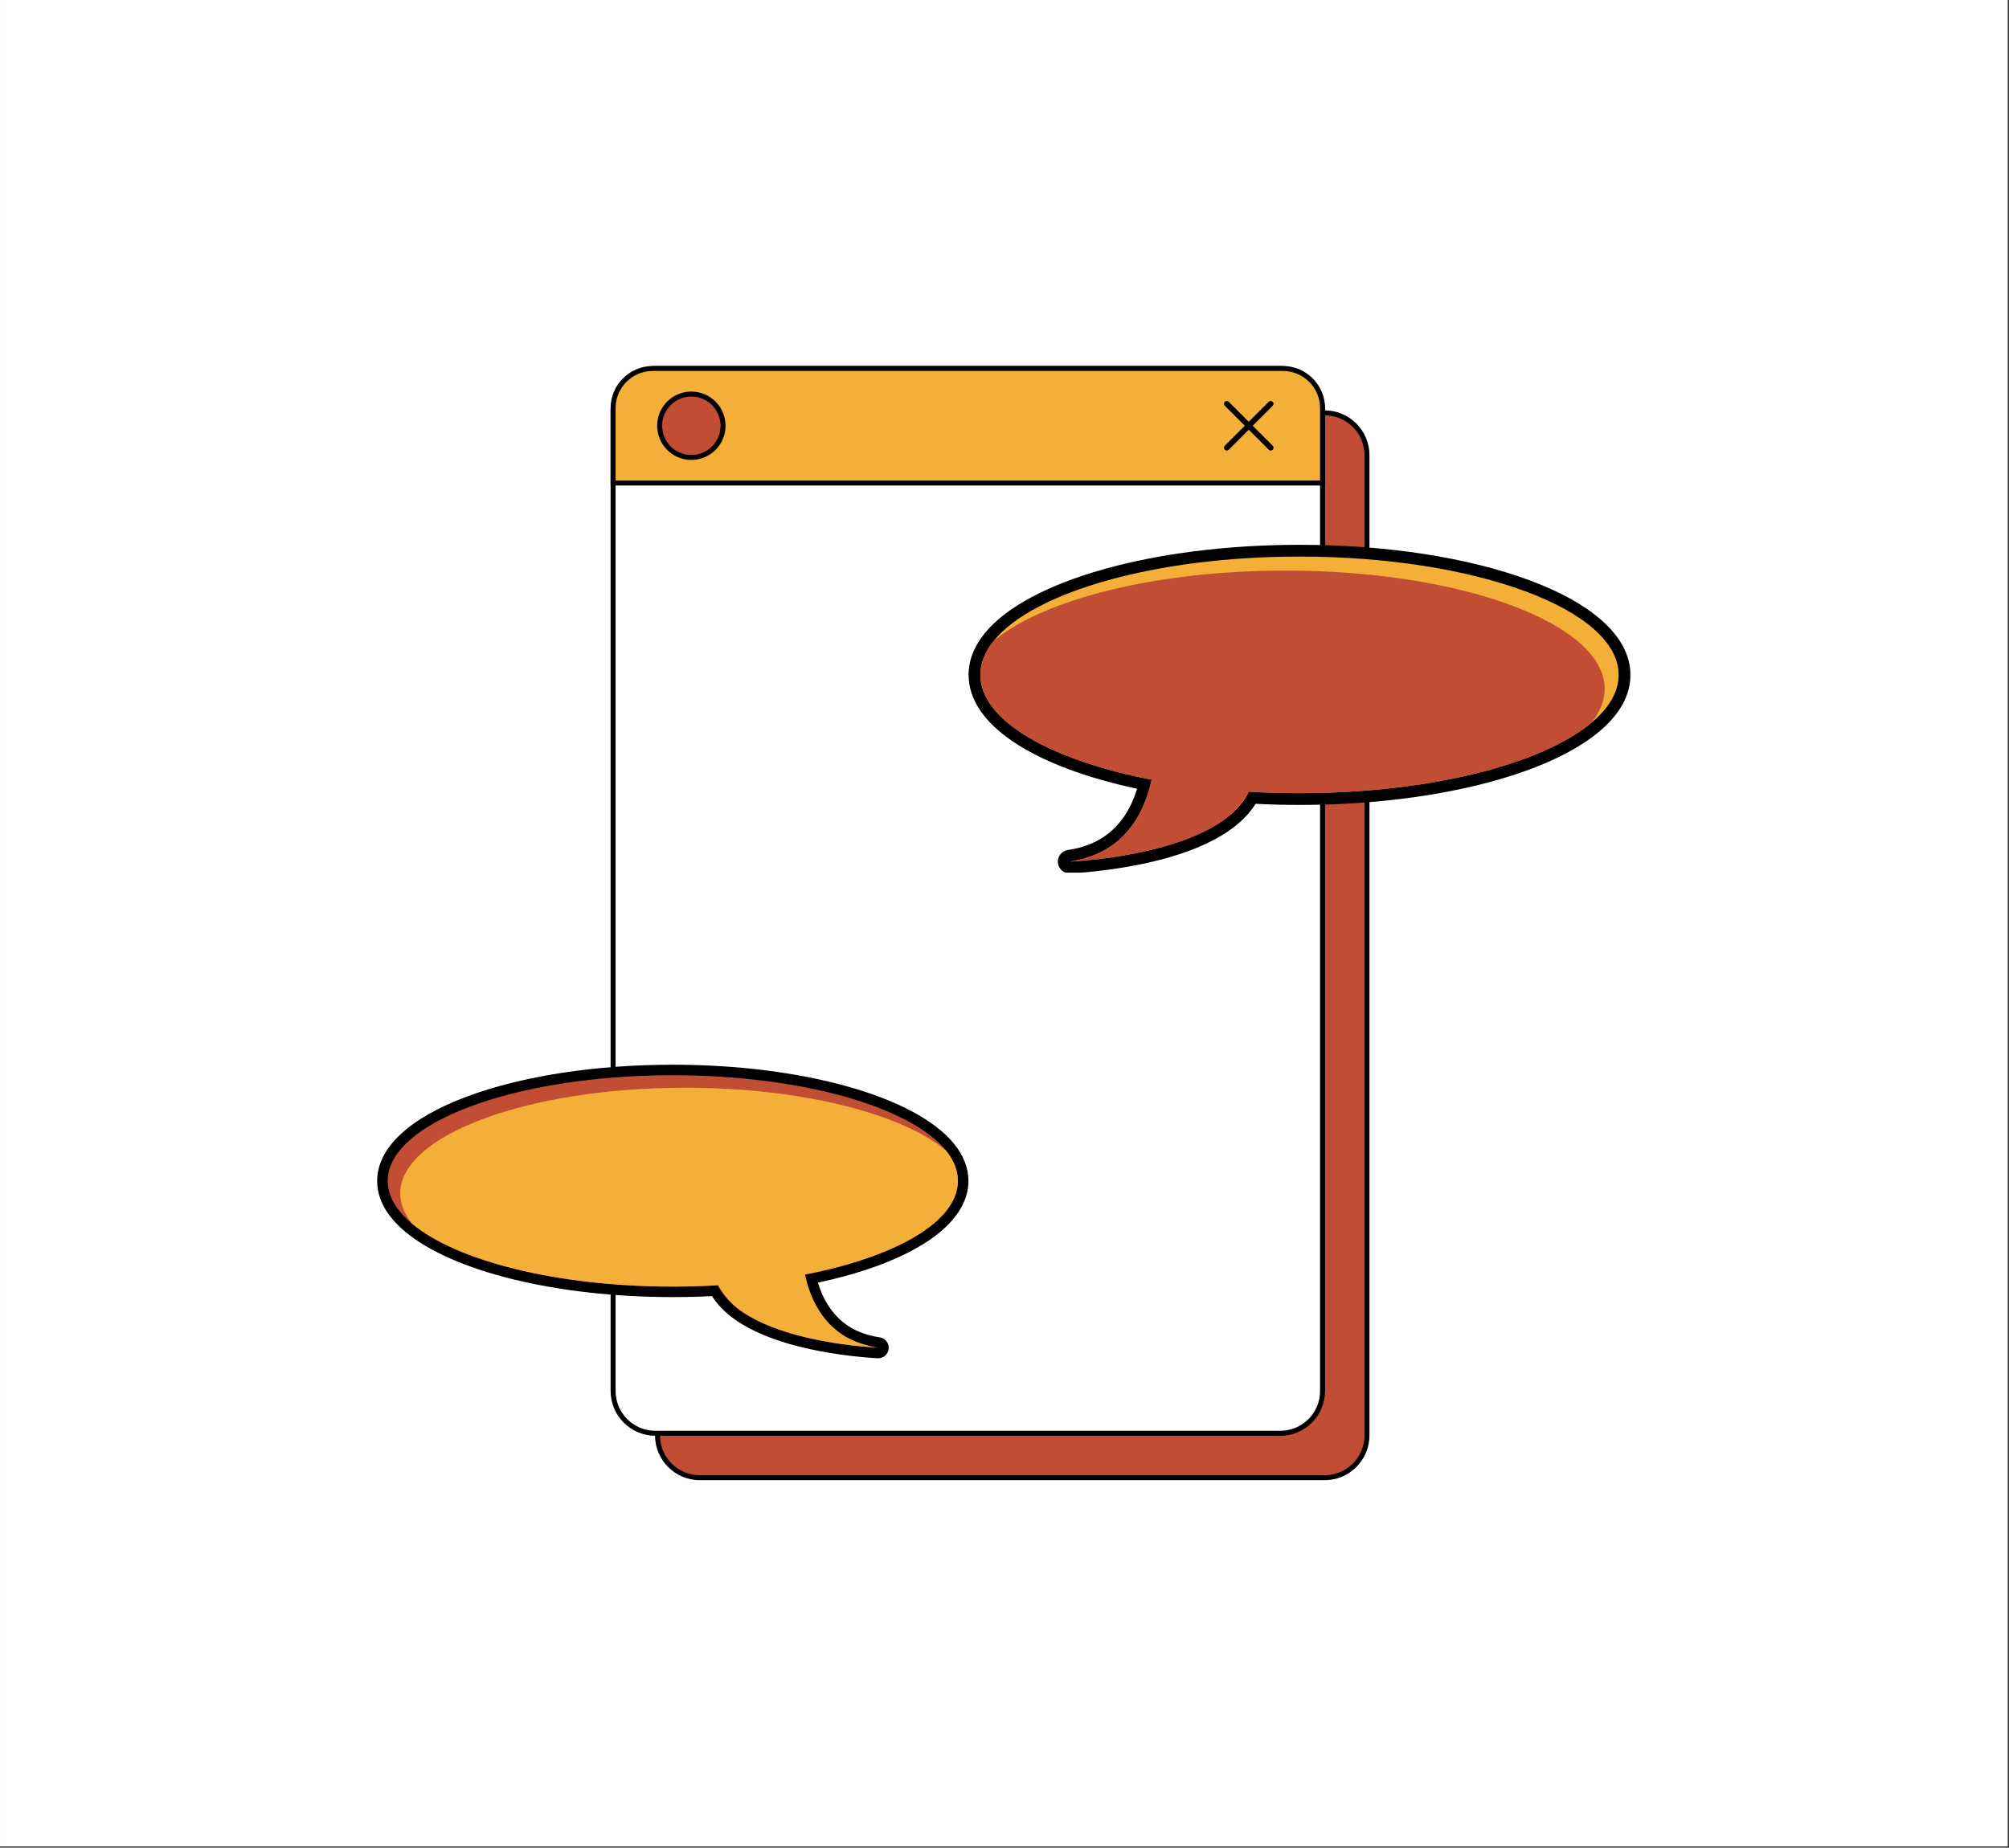
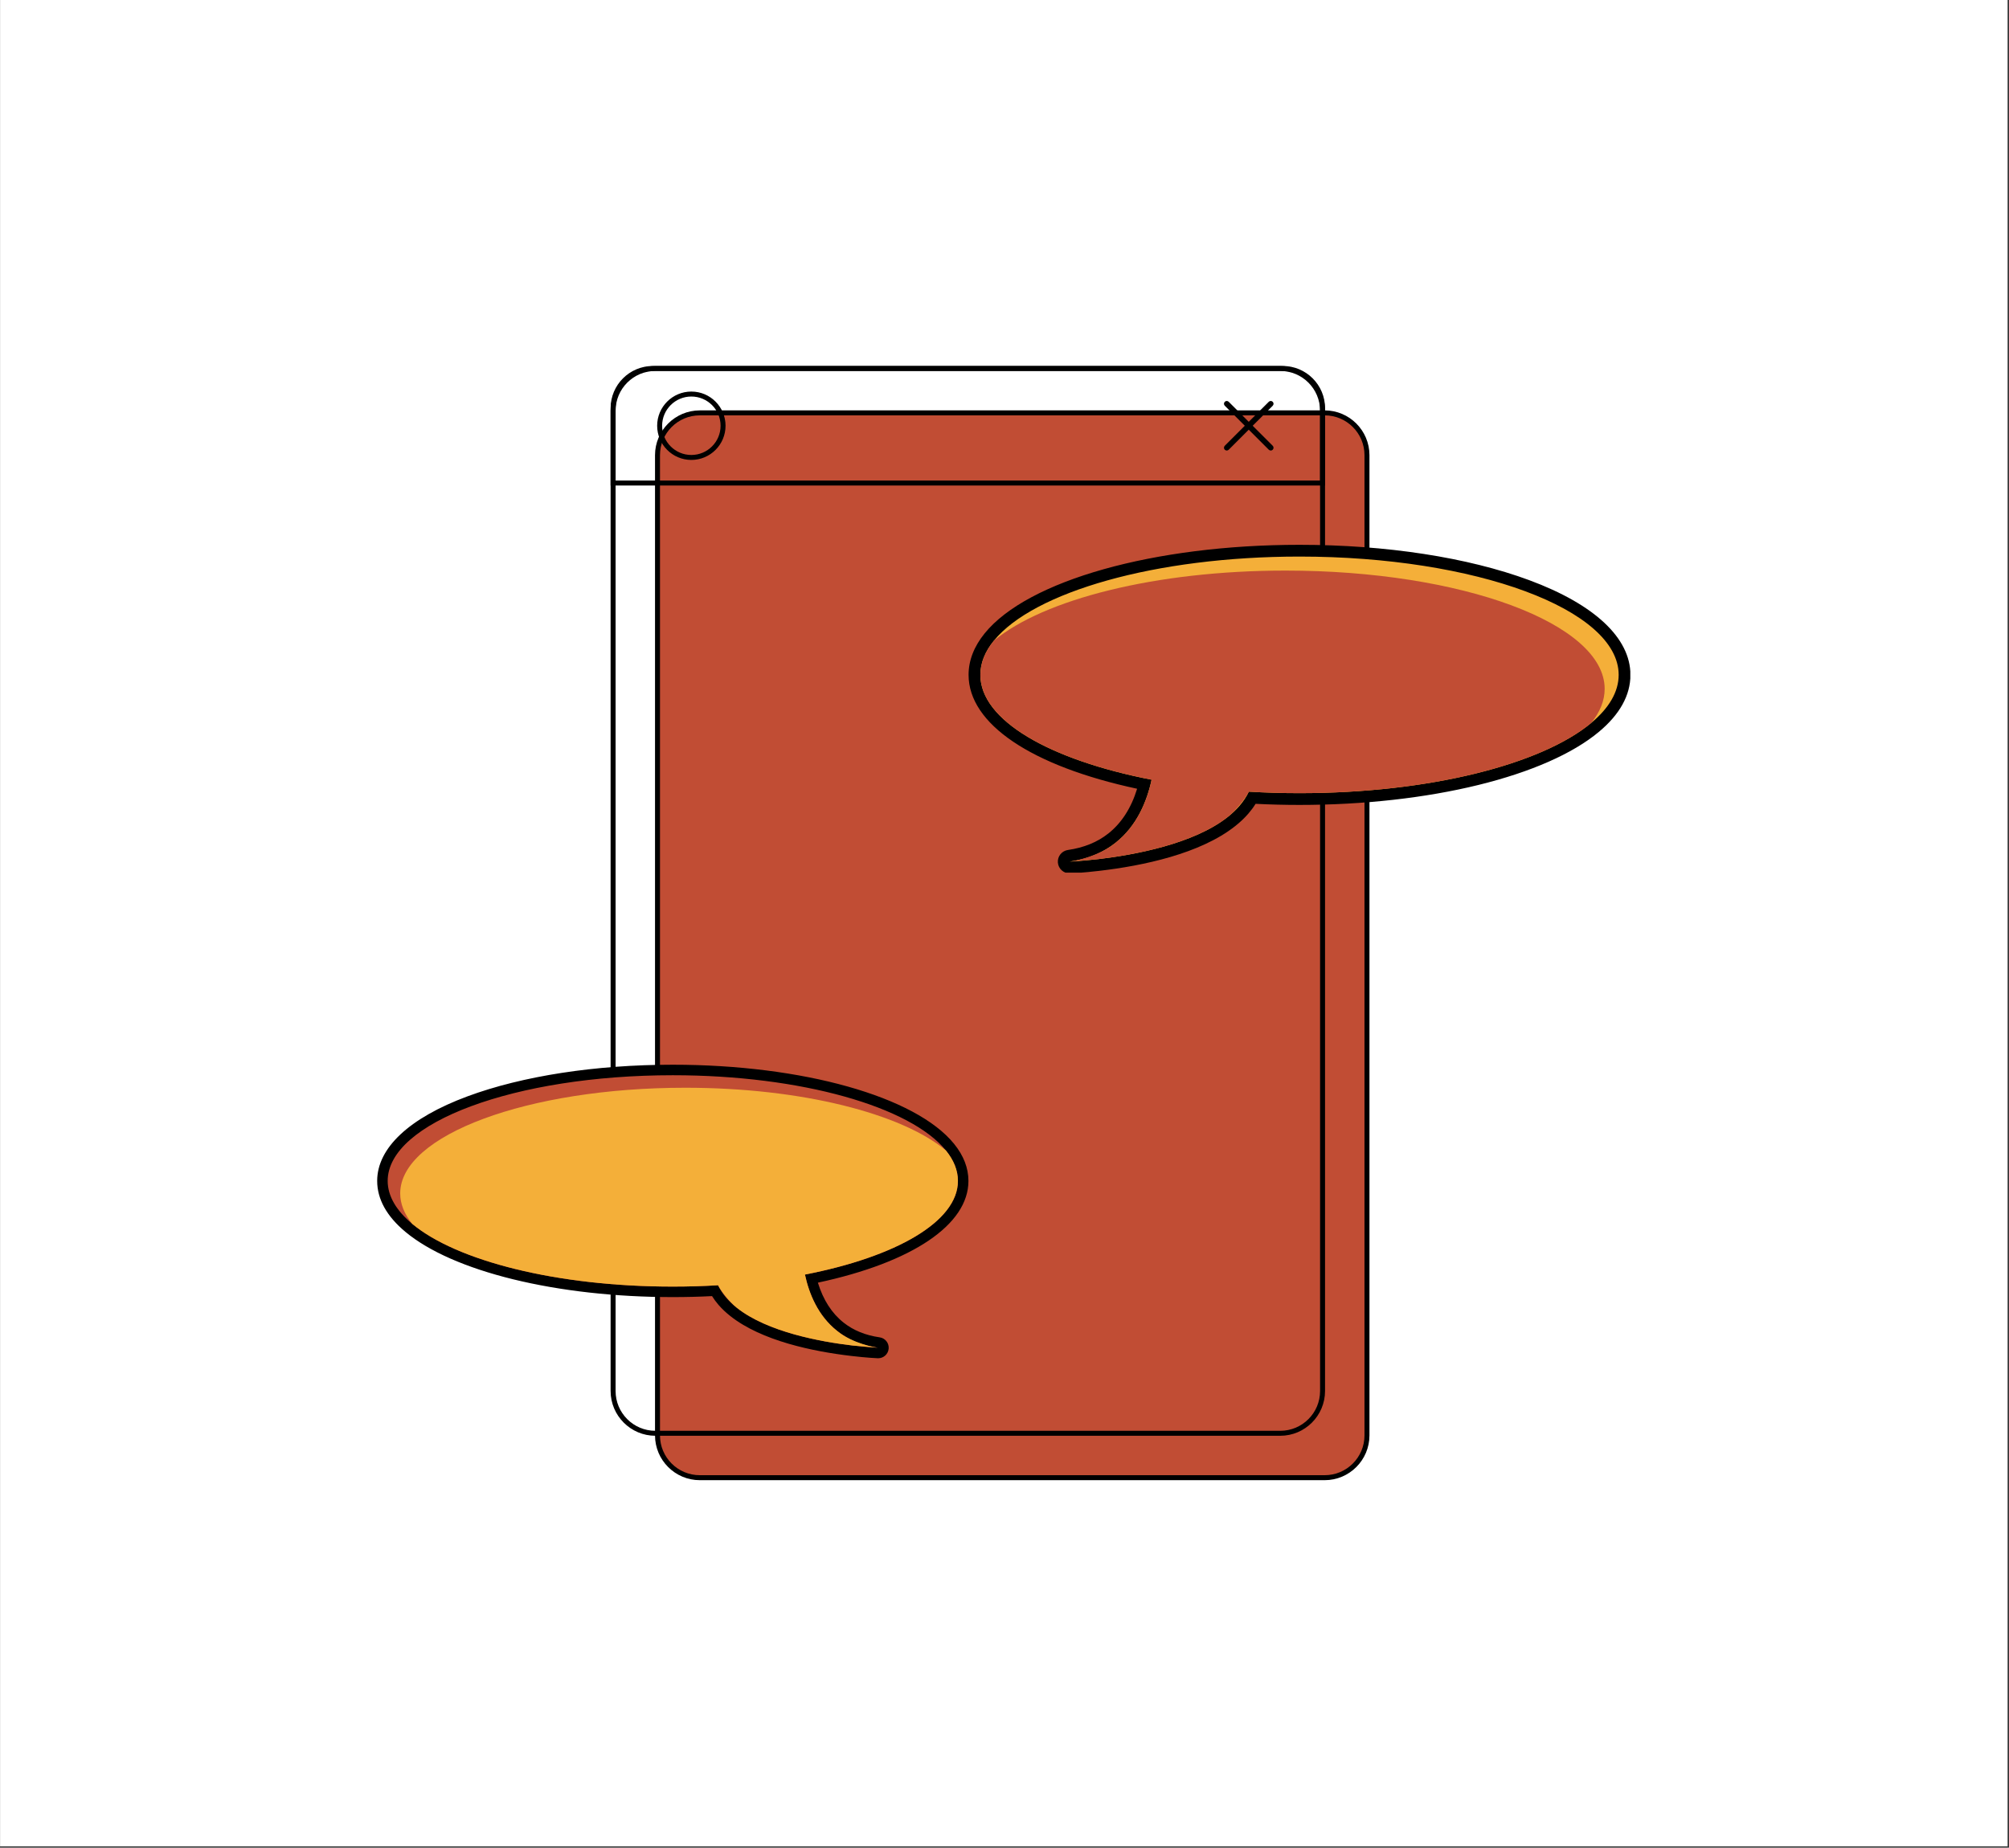
<svg xmlns="http://www.w3.org/2000/svg" width="998" zoomAndPan="magnify" viewBox="0 0 748.5 688.5" height="918" preserveAspectRatio="xMidYMid meet" version="1.0">
  <rect x="0" y="0" width="748.5" height="688.5" fill="#333333" stroke="none" />
  <defs>
    <clipPath id="58236ed023">
      <path d="M 0.023 0 L 747.98 0 L 747.98 688 L 0.023 688 Z M 0.023 0 " clip-rule="nonzero" />
    </clipPath>
    <clipPath id="d4ff632d42">
      <path d="M 244 152 L 510.609 152 L 510.609 551.578 L 244 551.578 Z M 244 152 " clip-rule="nonzero" />
    </clipPath>
    <clipPath id="6d3d84b71a">
      <path d="M 227.312 136.379 L 494 136.379 L 494 536 L 227.312 536 Z M 227.312 136.379 " clip-rule="nonzero" />
    </clipPath>
    <clipPath id="fa7342c961">
      <path d="M 227.312 136.379 L 494 136.379 L 494 181 L 227.312 181 Z M 227.312 136.379 " clip-rule="nonzero" />
    </clipPath>
    <clipPath id="e317b4acac">
      <path d="M 360.844 203.012 L 607.414 203.012 L 607.414 325.172 L 360.844 325.172 Z M 360.844 203.012 " clip-rule="nonzero" />
    </clipPath>
    <clipPath id="245ccc7d92">
      <path d="M 140.508 396.746 L 360.836 396.746 L 360.836 506.168 L 140.508 506.168 Z M 140.508 396.746 " clip-rule="nonzero" />
    </clipPath>
  </defs>
  <g clip-path="url(#58236ed023)">
    <path fill="#ffffff" d="M 0.023 0 L 747.98 0 L 747.98 688 L 0.023 688 Z M 0.023 0 " fill-opacity="1" fill-rule="nonzero" />
-     <path fill="#ffffff" d="M 0.023 0 L 747.98 0 L 747.98 688 L 0.023 688 Z M 0.023 0 " fill-opacity="1" fill-rule="nonzero" />
  </g>
  <path fill="#c14d34" d="M 260.73 153.848 L 493.535 153.848 C 494.57 153.848 495.594 153.949 496.609 154.152 C 497.625 154.355 498.609 154.652 499.566 155.047 C 500.523 155.445 501.43 155.93 502.289 156.504 C 503.152 157.082 503.945 157.734 504.68 158.465 C 505.41 159.195 506.062 159.992 506.641 160.855 C 507.215 161.715 507.699 162.621 508.094 163.578 C 508.492 164.535 508.789 165.52 508.992 166.535 C 509.195 167.551 509.293 168.574 509.297 169.609 L 509.297 534.871 C 509.293 535.906 509.195 536.934 508.992 537.949 C 508.789 538.961 508.492 539.949 508.094 540.902 C 507.699 541.859 507.215 542.77 506.641 543.629 C 506.062 544.488 505.41 545.285 504.68 546.016 C 503.945 546.75 503.152 547.402 502.289 547.977 C 501.43 548.551 500.523 549.039 499.566 549.434 C 498.609 549.828 497.625 550.129 496.609 550.332 C 495.594 550.531 494.57 550.633 493.535 550.633 L 260.73 550.633 C 259.695 550.633 258.668 550.531 257.656 550.332 C 256.641 550.129 255.652 549.828 254.699 549.434 C 253.742 549.039 252.832 548.551 251.973 547.977 C 251.113 547.402 250.316 546.75 249.586 546.016 C 248.852 545.285 248.199 544.488 247.625 543.629 C 247.051 542.77 246.562 541.859 246.168 540.902 C 245.773 539.949 245.473 538.961 245.27 537.949 C 245.07 536.934 244.969 535.906 244.969 534.871 L 244.969 169.609 C 244.969 168.574 245.07 167.551 245.27 166.535 C 245.473 165.52 245.773 164.535 246.168 163.578 C 246.562 162.621 247.051 161.715 247.625 160.855 C 248.199 159.992 248.852 159.195 249.586 158.465 C 250.316 157.734 251.113 157.082 251.973 156.504 C 252.832 155.93 253.742 155.445 254.699 155.047 C 255.652 154.652 256.641 154.355 257.656 154.152 C 258.668 153.949 259.695 153.848 260.73 153.848 Z M 260.73 153.848 " fill-opacity="1" fill-rule="nonzero" />
  <g clip-path="url(#d4ff632d42)">
    <path fill="#000000" d="M 493.535 154.777 C 501.73 154.777 508.371 161.418 508.371 169.609 L 508.371 534.871 C 508.371 543.062 501.73 549.703 493.535 549.703 L 260.73 549.703 C 252.535 549.703 245.895 543.062 245.895 534.871 L 245.895 169.609 C 245.895 161.418 252.535 154.777 260.73 154.777 L 493.535 154.777 M 493.535 152.922 L 260.73 152.922 C 251.527 152.922 244.043 160.41 244.043 169.609 L 244.043 534.871 C 244.043 544.074 251.527 551.559 260.73 551.559 L 493.535 551.559 C 502.734 551.559 510.223 544.074 510.223 534.871 L 510.223 169.609 C 510.223 160.41 502.734 152.922 493.535 152.922 Z M 493.535 152.922 " fill-opacity="1" fill-rule="nonzero" />
  </g>
-   <path fill="#ffffff" d="M 244.184 137.305 L 476.988 137.305 C 485.688 137.305 492.75 144.367 492.75 153.066 L 492.75 518.328 C 492.75 527.027 485.688 534.09 476.988 534.09 L 244.188 534.09 C 235.488 534.09 228.426 527.027 228.426 518.328 L 228.426 153.066 C 228.426 144.367 235.488 137.305 244.184 137.305 Z M 244.184 137.305 " fill-opacity="1" fill-rule="nonzero" />
  <g clip-path="url(#6d3d84b71a)">
    <path fill="#000000" d="M 476.988 138.23 C 485.184 138.23 491.824 144.871 491.824 153.066 L 491.824 518.328 C 491.824 526.52 485.184 533.16 476.988 533.16 L 244.184 533.16 C 235.992 533.16 229.352 526.52 229.352 518.328 L 229.352 153.066 C 229.352 144.871 235.992 138.23 244.184 138.23 L 476.988 138.23 M 476.988 136.379 L 244.184 136.379 C 234.984 136.379 227.496 143.863 227.496 153.066 L 227.496 518.328 C 227.496 527.527 234.984 535.012 244.184 535.012 L 476.988 535.012 C 486.191 535.012 493.676 527.527 493.676 518.328 L 493.676 153.066 C 493.676 143.863 486.191 136.379 476.988 136.379 Z M 476.988 136.379 " fill-opacity="1" fill-rule="nonzero" />
  </g>
-   <path fill="#f4af39" d="M 228.426 179.988 L 228.426 152.09 C 228.426 143.938 235.059 137.305 243.207 137.305 L 477.965 137.305 C 486.117 137.305 492.75 143.938 492.75 152.09 L 492.75 179.988 Z M 228.426 179.988 " fill-opacity="1" fill-rule="nonzero" />
  <g clip-path="url(#fa7342c961)">
    <path fill="#000000" d="M 477.965 138.23 C 485.621 138.23 491.824 144.438 491.824 152.09 L 491.824 179.062 L 229.352 179.062 L 229.352 152.09 C 229.352 144.438 235.555 138.23 243.207 138.23 L 477.965 138.23 M 477.965 136.379 L 243.207 136.379 C 234.547 136.379 227.496 143.426 227.496 152.09 L 227.496 180.918 L 493.68 180.918 L 493.68 152.09 C 493.68 143.426 486.629 136.379 477.969 136.379 Z M 477.965 136.379 " fill-opacity="1" fill-rule="nonzero" />
  </g>
-   <path fill="#c14d34" d="M 269.395 158.648 C 269.395 159.422 269.316 160.191 269.168 160.953 C 269.016 161.715 268.789 162.453 268.492 163.168 C 268.195 163.887 267.832 164.566 267.402 165.211 C 266.973 165.855 266.48 166.453 265.934 167 C 265.383 167.551 264.789 168.039 264.145 168.473 C 263.496 168.902 262.816 169.266 262.102 169.562 C 261.383 169.859 260.645 170.082 259.883 170.234 C 259.125 170.387 258.355 170.461 257.578 170.461 C 256.805 170.461 256.035 170.387 255.273 170.234 C 254.512 170.082 253.773 169.859 253.059 169.562 C 252.34 169.266 251.66 168.902 251.016 168.473 C 250.371 168.039 249.773 167.551 249.227 167 C 248.676 166.453 248.188 165.855 247.758 165.211 C 247.324 164.566 246.961 163.887 246.664 163.168 C 246.367 162.453 246.145 161.715 245.992 160.953 C 245.84 160.191 245.766 159.422 245.766 158.648 C 245.766 157.871 245.84 157.105 245.992 156.344 C 246.145 155.582 246.367 154.844 246.664 154.129 C 246.961 153.41 247.324 152.73 247.758 152.086 C 248.188 151.441 248.676 150.844 249.227 150.293 C 249.773 149.746 250.371 149.258 251.016 148.824 C 251.66 148.395 252.34 148.031 253.059 147.734 C 253.773 147.438 254.512 147.211 255.273 147.062 C 256.035 146.91 256.805 146.832 257.578 146.832 C 258.355 146.832 259.125 146.91 259.883 147.062 C 260.645 147.211 261.383 147.438 262.102 147.734 C 262.816 148.031 263.496 148.395 264.145 148.824 C 264.789 149.258 265.383 149.746 265.934 150.293 C 266.48 150.844 266.973 151.441 267.402 152.086 C 267.832 152.73 268.195 153.41 268.492 154.129 C 268.789 154.844 269.016 155.582 269.168 156.344 C 269.316 157.105 269.395 157.871 269.395 158.648 Z M 269.395 158.648 " fill-opacity="1" fill-rule="nonzero" />
  <path fill="#000000" d="M 257.578 147.758 C 263.594 147.758 268.469 152.633 268.469 158.645 C 268.469 164.66 263.594 169.535 257.578 169.535 C 251.566 169.535 246.691 164.66 246.691 158.645 C 246.691 152.633 251.566 147.758 257.578 147.758 M 257.578 145.906 C 250.555 145.906 244.84 151.621 244.84 158.645 C 244.84 165.672 250.555 171.387 257.578 171.387 C 264.605 171.387 270.32 165.672 270.32 158.645 C 270.32 151.621 264.605 145.906 257.578 145.906 Z M 257.578 145.906 " fill-opacity="1" fill-rule="nonzero" />
  <path fill="#000000" d="M 466.719 158.648 L 474.184 151.184 C 474.379 150.988 474.488 150.727 474.488 150.449 C 474.488 150.172 474.379 149.91 474.184 149.719 C 473.777 149.312 473.117 149.312 472.715 149.719 L 465.25 157.18 L 457.789 149.719 C 457.383 149.316 456.727 149.312 456.32 149.719 C 456.125 149.91 456.016 150.172 456.016 150.449 C 456.016 150.727 456.125 150.984 456.32 151.184 L 463.785 158.645 L 456.32 166.109 C 456.125 166.305 456.016 166.566 456.016 166.844 C 456.016 167.121 456.125 167.383 456.32 167.578 C 456.723 167.98 457.383 167.98 457.789 167.578 L 465.25 160.113 L 472.715 167.578 C 472.91 167.773 473.172 167.883 473.449 167.883 C 473.73 167.883 473.988 167.773 474.184 167.578 C 474.379 167.379 474.488 167.121 474.488 166.84 C 474.488 166.562 474.379 166.301 474.184 166.109 L 466.719 158.645 Z M 466.719 158.648 " fill-opacity="1" fill-rule="nonzero" />
  <path fill="#f4af39" d="M 398.508 323.258 C 397.379 323.258 396.43 322.398 396.324 321.266 C 396.219 320.102 397.043 319.062 398.195 318.898 C 404.516 317.988 409.934 315.773 414.293 312.305 C 420.094 307.719 424.16 300.984 426.406 292.25 C 387.266 284.25 363.059 268.715 363.059 251.477 C 363.059 246.617 364.918 241.871 368.582 237.367 C 384.203 218.129 430.648 205.203 484.16 205.203 C 552.07 205.203 605.266 225.527 605.266 251.477 C 605.266 258.395 601.559 264.992 594.246 271.07 C 574.781 287.277 531.574 297.746 484.164 297.746 C 478.254 297.746 472.348 297.586 466.586 297.27 C 465.723 298.832 464.668 300.332 463.441 301.75 C 462.105 303.293 460.559 304.758 458.836 306.109 C 445.484 316.719 422.211 320.809 409.523 322.301 C 403.055 323.074 398.77 323.246 398.59 323.254 C 398.562 323.258 398.535 323.258 398.504 323.258 Z M 398.508 323.258 " fill-opacity="1" fill-rule="nonzero" />
  <g clip-path="url(#e317b4acac)">
    <path fill="#000000" d="M 484.164 207.395 C 549.84 207.395 603.074 227.133 603.074 251.473 C 603.074 257.852 599.422 263.918 592.844 269.387 C 574.328 284.801 532.637 295.555 484.164 295.555 C 477.746 295.555 471.438 295.367 465.289 295 C 464.383 296.91 463.203 298.672 461.785 300.312 C 460.52 301.773 459.078 303.133 457.484 304.383 C 444.719 314.527 422.484 318.57 409.27 320.125 C 402.809 320.898 398.508 321.062 398.508 321.062 C 405.723 320.031 411.328 317.461 415.656 314.016 C 423.633 307.711 427.348 298.484 429.059 290.543 C 391.129 283.176 365.254 268.445 365.254 251.473 C 365.254 247.047 367.008 242.777 370.285 238.75 C 385.012 220.609 430.418 207.395 484.164 207.395 M 484.164 203.012 C 430.027 203.012 382.895 216.262 366.879 235.988 C 362.891 240.891 360.867 246.102 360.867 251.473 C 360.867 269.746 384.238 285.461 423.66 293.914 C 421.449 301.102 417.852 306.695 412.938 310.582 C 408.875 313.812 403.816 315.875 397.887 316.727 C 395.578 317.055 393.93 319.137 394.141 321.461 C 394.348 323.727 396.25 325.449 398.504 325.449 C 398.562 325.449 398.621 325.445 398.68 325.445 C 398.859 325.438 403.23 325.262 409.789 324.477 C 425.559 322.621 447.117 318.223 460.211 307.816 C 462.023 306.395 463.676 304.828 465.102 303.18 C 466.109 302.016 467.012 300.793 467.801 299.527 C 473.184 299.801 478.676 299.938 484.164 299.938 C 507.953 299.938 530.988 297.367 550.785 292.508 C 570.398 287.691 585.914 280.859 595.652 272.754 C 603.484 266.238 607.457 259.078 607.457 251.473 C 607.457 237.734 594.074 225.203 569.773 216.195 C 546.836 207.695 516.434 203.012 484.164 203.012 Z M 484.164 203.012 " fill-opacity="1" fill-rule="nonzero" />
  </g>
  <path fill="#c14d34" d="M 597.855 256.691 C 597.855 261.109 596.102 265.367 592.844 269.387 C 574.324 284.801 532.637 295.555 484.16 295.555 C 477.742 295.555 471.438 295.367 465.289 295 C 464.383 296.91 460.883 301.68 457.48 304.383 C 444.715 314.527 422.484 318.57 409.27 320.125 C 405.723 320.504 399.031 321.012 399.031 321.012 C 399.031 321.012 409.066 319.492 415.656 314.016 C 423.633 307.711 427.348 298.484 429.059 290.543 C 391.129 283.176 365.254 268.445 365.254 251.473 C 365.254 247.047 367.008 242.777 370.285 238.75 C 388.82 223.355 430.5 212.613 478.945 212.613 C 544.621 212.613 597.855 232.352 597.855 256.691 Z M 597.855 256.691 " fill-opacity="1" fill-rule="nonzero" />
  <path fill="#c14d34" d="M 327.191 504.168 C 328.199 504.168 329.047 503.402 329.141 502.387 C 329.234 501.352 328.5 500.422 327.469 500.273 C 321.824 499.465 316.984 497.48 313.086 494.383 C 307.91 490.289 304.277 484.27 302.266 476.469 C 337.234 469.324 358.855 455.445 358.855 440.043 C 358.855 435.703 357.199 431.465 353.922 427.441 C 339.973 410.254 298.477 398.707 250.672 398.707 C 190.008 398.707 142.484 416.863 142.484 440.043 C 142.484 446.227 145.797 452.117 152.332 457.551 C 169.719 472.023 208.32 481.379 250.672 481.379 C 255.953 481.379 261.227 481.234 266.375 480.953 C 267.145 482.348 268.086 483.688 269.184 484.953 C 270.375 486.332 271.758 487.645 273.297 488.852 C 285.223 498.328 306.016 501.98 317.348 503.316 C 323.129 504.008 326.957 504.16 327.117 504.168 C 327.141 504.168 327.168 504.168 327.191 504.168 Z M 327.191 504.168 " fill-opacity="1" fill-rule="nonzero" />
  <g clip-path="url(#245ccc7d92)">
    <path fill="#000000" d="M 250.672 400.664 C 192 400.664 144.441 418.297 144.441 440.043 C 144.441 445.738 147.707 451.156 153.582 456.043 C 170.125 469.816 207.367 479.422 250.672 479.422 C 256.406 479.422 262.039 479.254 267.531 478.926 C 268.344 480.633 269.395 482.207 270.664 483.672 C 271.793 484.977 273.078 486.191 274.504 487.309 C 285.91 496.371 305.77 499.98 317.578 501.371 C 323.348 502.059 327.191 502.207 327.191 502.207 C 320.746 501.285 315.738 498.992 311.871 495.914 C 304.746 490.281 301.426 482.039 299.898 474.941 C 333.785 468.363 356.898 455.203 356.898 440.043 C 356.898 436.09 355.332 432.273 352.402 428.676 C 339.246 412.469 298.684 400.664 250.672 400.664 M 250.672 396.746 C 299.035 396.746 341.141 408.586 355.445 426.207 C 359.008 430.586 360.816 435.242 360.816 440.043 C 360.816 456.363 339.938 470.406 304.723 477.957 C 306.695 484.375 309.91 489.375 314.301 492.844 C 317.93 495.73 322.449 497.574 327.746 498.332 C 329.809 498.629 331.281 500.488 331.09 502.562 C 330.906 504.59 329.207 506.125 327.191 506.125 C 327.141 506.125 327.09 506.125 327.039 506.125 C 326.875 506.117 322.973 505.961 317.113 505.258 C 303.023 503.602 283.77 499.672 272.07 490.375 C 270.453 489.105 268.977 487.707 267.699 486.234 C 266.797 485.191 265.992 484.102 265.289 482.969 C 260.48 483.215 255.574 483.336 250.672 483.336 C 229.418 483.336 208.84 481.039 191.156 476.699 C 173.633 472.395 159.773 466.293 151.074 459.051 C 144.074 453.23 140.527 446.832 140.527 440.039 C 140.527 427.766 152.48 416.574 174.191 408.523 C 194.684 400.93 221.844 396.746 250.672 396.746 Z M 250.672 396.746 " fill-opacity="1" fill-rule="nonzero" />
  </g>
  <path fill="#f4af39" d="M 149.105 444.703 C 149.105 448.648 150.672 452.453 153.582 456.043 C 170.125 469.816 207.367 479.422 250.672 479.422 C 256.406 479.422 262.039 479.254 267.531 478.926 C 268.344 480.633 271.469 484.891 274.508 487.309 C 285.91 496.371 305.773 499.98 317.578 501.371 C 320.746 501.711 326.723 502.16 326.723 502.16 C 326.723 502.16 317.758 500.809 311.871 495.914 C 304.746 490.281 301.426 482.039 299.898 474.941 C 333.785 468.363 356.898 455.203 356.898 440.043 C 356.898 436.09 355.332 432.273 352.402 428.676 C 335.844 414.922 298.609 405.324 255.332 405.324 C 196.66 405.324 149.105 422.961 149.105 444.703 Z M 149.105 444.703 " fill-opacity="1" fill-rule="nonzero" />
</svg>